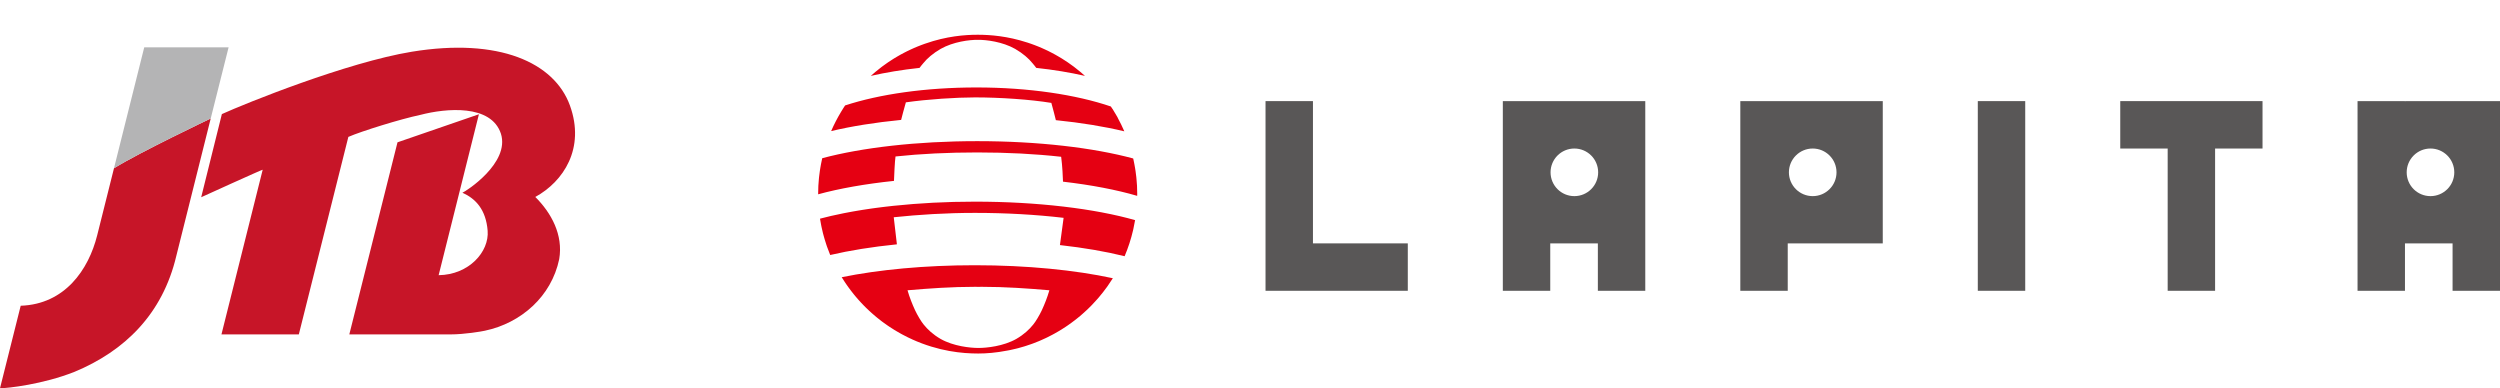
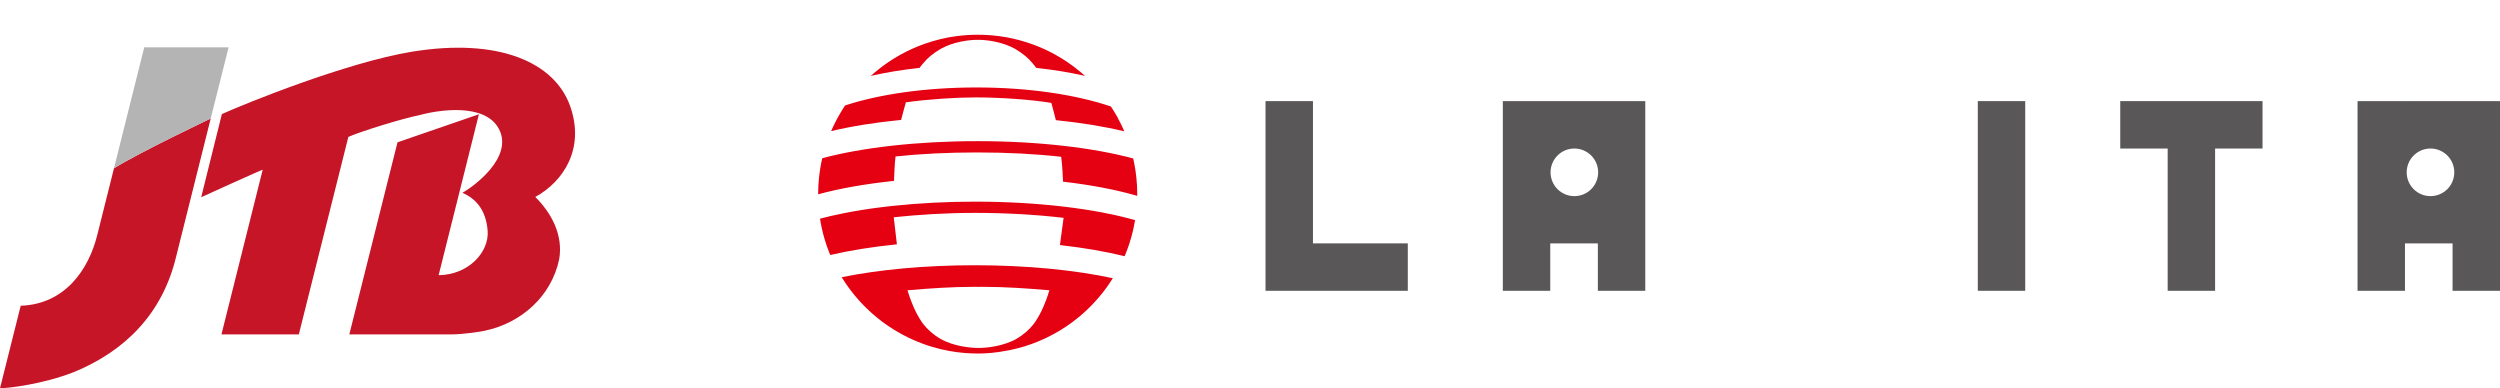
<svg xmlns="http://www.w3.org/2000/svg" version="1.1" id="Layer-1" x="0px" y="0px" width="1200px" height="186.367px" viewBox="0 0 1200 186.367" style="enable-background:new 0 0 1200 186.367;" xml:space="preserve">
  <style type="text/css">
	.st0{fill:none;}
	.st1{fill:#595757;}
	.st2{fill:#E50012;}
	.st3{fill:#C71528;}
	.st4{fill:#B4B4B5;}
</style>
  <rect class="st0" width="1200" height="186.367" />
  <g>
    <g>
      <g>
        <polygon class="st1" points="630.218,116.821 630.218,94.056 630.218,71.295 630.218,48.535 607.454,48.535 607.454,71.295      607.454,94.056 607.454,116.821 607.454,139.579 630.218,139.579 652.98,139.579 675.743,139.579 675.743,116.821      652.98,116.821    " />
        <polygon class="st1" points="949.345,71.295 949.345,94.056 949.345,116.821 949.345,139.579 972.108,139.579 972.108,116.821      972.108,94.056 972.108,71.295 972.108,48.535 949.345,48.535    " />
        <polygon class="st1" points="1040.482,48.535 1017.722,48.535 1017.722,71.295 1040.482,71.295 1040.482,94.056      1040.482,116.821 1040.482,139.579 1063.247,139.579 1063.247,116.821 1063.247,94.056 1063.247,71.295 1086.01,71.295      1086.01,48.535 1063.247,48.535    " />
        <path class="st1" d="M744.12,48.535h-8.477h-14.286v22.76v22.76v22.765v22.758h22.763v-22.758h22.853v22.758h22.761v-22.758     V94.056v-22.76v-22.76h-22.761H744.12z M755.693,94.141c-6.31,0-11.427-5.111-11.427-11.423c0-6.309,5.116-11.428,11.427-11.428     c6.309,0,11.425,5.119,11.425,11.428C767.119,89.03,762.003,94.141,755.693,94.141z" />
-         <path class="st1" d="M872.729,48.535h-14.616H835.35v22.76v22.76v22.765v22.758h22.763v-22.758h4.731h18.032h22.853V94.056     v-22.76v-22.76h-22.853H872.729z M870.105,94.141c-6.312,0-11.428-5.111-11.428-11.423c0-6.309,5.116-11.428,11.428-11.428     c6.309,0,11.423,5.119,11.423,11.428C881.528,89.03,876.414,94.141,870.105,94.141z" />
        <path class="st1" d="M1177.237,48.535h-22.76l-0.091,0.326v-0.326h-22.763v22.76v22.76v22.765v22.758h22.763v-22.758h22.851     v22.758H1200v-22.758V94.056v-22.76v-22.76H1177.237z M1166.635,94.141c-6.312,0-11.425-5.111-11.425-11.423     c0-6.309,5.114-11.428,11.425-11.428s11.425,5.119,11.425,11.428C1178.06,89.03,1172.947,94.141,1166.635,94.141z" />
      </g>
      <g>
        <g>
          <g>
            <path class="st2" d="M418.234,36.129c1.338-1.196,2.723-2.342,4.143-3.439C420.957,33.787,419.572,34.933,418.234,36.129z" />
-             <path class="st2" d="M545.779,89.63c-0.008-0.191-0.016-0.383-0.021-0.572c-0.067-1.066-0.148-2.109-0.246-3.162       c-0.034-0.334-0.065-0.673-0.098-1.006c-0.096-0.929-0.217-1.861-0.355-2.785c-0.067-0.461-0.142-0.924-0.22-1.382       c-0.098-0.634-0.22-1.258-0.334-1.884c-0.142-0.75-0.3-1.504-0.456-2.254c-0.044-0.176-0.085-0.342-0.129-0.515h-0.01       l0.01-0.008c-18.956-5.124-45.474-8.31-74.853-8.31c-29.111,0-55.419,3.129-74.337,8.172l0.008,0.008       c-0.022,0.005-0.037,0.013-0.058,0.018c-0.049,0.202-0.092,0.399-0.138,0.59c-0.171,0.768-0.326,1.542-0.48,2.313       c-0.116,0.613-0.222,1.234-0.325,1.858c-0.083,0.448-0.148,0.9-0.215,1.353c-0.138,0.932-0.257,1.871-0.361,2.821       c-0.038,0.331-0.072,0.655-0.098,0.991c-0.104,1.053-0.185,2.109-0.246,3.17c-0.008,0.197-0.015,0.391-0.023,0.585       c-0.053,1.183-0.087,2.368-0.087,3.563c0,0.021,0,0.039,0,0.065c10.163-2.782,22.556-4.981,36.4-6.441       c0.061-1.835,0.389-9.588,0.737-11.718c12.106-1.291,25.348-1.933,39.224-1.933c14.392,0,27.821,0.696,40.289,2.083       c0.606,4.397,0.82,10.101,0.885,11.946c13.667,1.586,25.783,3.918,35.604,6.809c0-0.269,0.023-0.541,0.023-0.81       C545.87,92.001,545.834,90.813,545.779,89.63z" />
+             <path class="st2" d="M545.779,89.63c-0.008-0.191-0.016-0.383-0.021-0.572c-0.067-1.066-0.148-2.109-0.246-3.162       c-0.034-0.334-0.065-0.673-0.098-1.006c-0.096-0.929-0.217-1.861-0.355-2.785c-0.067-0.461-0.142-0.924-0.22-1.382       c-0.098-0.634-0.22-1.258-0.334-1.884c-0.142-0.75-0.3-1.504-0.456-2.254c-0.044-0.176-0.085-0.342-0.129-0.515l0.01-0.008c-18.956-5.124-45.474-8.31-74.853-8.31c-29.111,0-55.419,3.129-74.337,8.172l0.008,0.008       c-0.022,0.005-0.037,0.013-0.058,0.018c-0.049,0.202-0.092,0.399-0.138,0.59c-0.171,0.768-0.326,1.542-0.48,2.313       c-0.116,0.613-0.222,1.234-0.325,1.858c-0.083,0.448-0.148,0.9-0.215,1.353c-0.138,0.932-0.257,1.871-0.361,2.821       c-0.038,0.331-0.072,0.655-0.098,0.991c-0.104,1.053-0.185,2.109-0.246,3.17c-0.008,0.197-0.015,0.391-0.023,0.585       c-0.053,1.183-0.087,2.368-0.087,3.563c0,0.021,0,0.039,0,0.065c10.163-2.782,22.556-4.981,36.4-6.441       c0.061-1.835,0.389-9.588,0.737-11.718c12.106-1.291,25.348-1.933,39.224-1.933c14.392,0,27.821,0.696,40.289,2.083       c0.606,4.397,0.82,10.101,0.885,11.946c13.667,1.586,25.783,3.918,35.604,6.809c0-0.269,0.023-0.541,0.023-0.81       C545.87,92.001,545.834,90.813,545.779,89.63z" />
            <path class="st2" d="M529.095,101.993c-0.023-0.01-0.034-0.01-0.052-0.018c-1.17-0.22-2.365-0.43-3.566-0.639       c-0.287-0.047-0.564-0.103-0.849-0.15c-1.079-0.186-2.184-0.362-3.281-0.531c-0.43-0.065-0.846-0.14-1.276-0.205       c-1.048-0.163-2.122-0.303-3.194-0.455c-0.507-0.073-1.001-0.148-1.514-0.215c-1.092-0.145-2.202-0.282-3.31-0.414       c-0.51-0.067-1.004-0.132-1.522-0.192c-0.093-0.013-0.189-0.026-0.285-0.039v0.008c-12.919-1.504-27.223-2.35-42.279-2.35       c-13.758,0-26.871,0.714-38.895,1.982v-0.008c-0.243,0.023-0.485,0.054-0.727,0.085c-1.098,0.111-2.176,0.238-3.255,0.368       c-0.549,0.065-1.106,0.127-1.651,0.199c-1.013,0.122-2.007,0.256-3.001,0.388c-0.609,0.08-1.214,0.163-1.814,0.243       c-0.877,0.124-1.734,0.256-2.597,0.386c-0.697,0.103-1.405,0.212-2.096,0.321c-0.688,0.109-1.372,0.225-2.052,0.339       c-0.824,0.137-1.656,0.277-2.47,0.422c-0.469,0.08-0.925,0.173-1.39,0.256c-0.994,0.181-1.99,0.37-2.954,0.559       c-0.18,0.034-0.347,0.075-0.528,0.111c-3.86,0.771-7.524,1.612-10.93,2.52c0,0.008,0,0.008,0,0.008       c-0.009,0-0.018,0.01-0.026,0.01l0.028,0.026c0.159,1.033,0.353,2.052,0.549,3.069c0.07,0.331,0.129,0.66,0.203,0.994       c0.201,0.942,0.415,1.881,0.647,2.811c0.112,0.44,0.232,0.869,0.352,1.307c0.149,0.551,0.309,1.107,0.471,1.664       c0.259,0.88,0.532,1.752,0.824,2.616c0.107,0.331,0.219,0.655,0.334,0.986c0.469,1.338,0.967,2.658,1.51,3.952       c9.314-2.179,20.139-3.926,32.014-5.127c-0.057-0.43-1.511-12.983-1.511-12.983s0.124-0.013,0-0.013       c12.026-1.268,25.207-2.099,38.965-2.099c15.056,0,29.361,0.846,42.279,2.347v-0.005c0.096,0.01,0.192,0.023,0.285,0.034       c0,0-1.493,11.089-1.76,13.079c11.568,1.294,22.072,3.111,31.052,5.344c1.685-3.983,3.049-8.139,4.048-12.434       c0.049-0.215,0.098-0.43,0.145-0.644c0.306-1.341,0.572-2.691,0.797-4.06c0.01-0.065,0.021-0.119,0.031-0.181       C540.083,104.306,534.804,103.069,529.095,101.993z" />
          </g>
          <path class="st2" d="M539.672,63.038c-0.976-2.262-2.057-4.467-3.237-6.615c0.023,0.013,0.044,0.021,0.07,0.031      c-0.606-1.092-1.278-2.213-2.011-3.377c-0.176-0.277-0.339-0.572-0.512-0.846c-0.013-0.008-0.028-0.008-0.046-0.015      c-0.233-0.365-0.479-0.732-0.73-1.105c-16.583-5.644-39.349-9.133-64.495-9.133c-24.497,0-46.601,3.245-63.066,8.633      c-0.254,0.388-0.495,0.756-0.725,1.121c0,0.002-0.005,0.002-0.005,0.002c-0.026,0.036-0.047,0.075-0.069,0.114      c-0.436,0.688-0.838,1.346-1.209,1.964c-1.749,2.917-3.323,5.955-4.686,9.112c9.704-2.311,21.084-4.146,33.592-5.372      c0.348-1.623,1.57-5.807,2.274-8.426c10.468-1.499,24.279-2.376,33.216-2.376c11.752,0,26.502,0.976,36.616,2.642      c0.673,2.544,1.843,6.765,2.166,8.284C519.057,58.92,530.18,60.747,539.672,63.038z" />
        </g>
        <path class="st2" d="M534.147,133.549l0.01-0.003c-18.001-3.892-41.069-6.232-66.228-6.232c-24.08,0-46.235,2.145-63.871,5.742     l0.001,0.003c-0.014,0.003-0.027,0.005-0.04,0.008c0.083,0.135,0.172,0.267,0.256,0.399c0.395,0.637,0.797,1.268,1.211,1.892     c0.276,0.419,0.56,0.833,0.845,1.247c0.339,0.487,0.684,0.97,1.034,1.452c0.384,0.528,0.775,1.053,1.172,1.571     c0.418,0.546,0.841,1.089,1.275,1.623c0.307,0.378,0.617,0.753,0.93,1.126c0.421,0.497,0.849,0.991,1.281,1.48     c0.41,0.458,0.824,0.916,1.243,1.369c0.467,0.502,0.937,0.996,1.416,1.486c0.326,0.329,0.651,0.655,0.981,0.981     c0.542,0.533,1.093,1.056,1.65,1.573c0.383,0.355,0.768,0.701,1.157,1.046c0.527,0.471,1.057,0.929,1.598,1.384     c0.328,0.274,0.655,0.549,0.987,0.82c0.739,0.6,1.482,1.188,2.241,1.762c0.27,0.199,0.547,0.396,0.822,0.598     c0.596,0.435,1.202,0.867,1.812,1.289c0.32,0.217,0.638,0.44,0.961,0.655c0.814,0.544,1.636,1.071,2.473,1.584     c0.273,0.171,0.55,0.329,0.824,0.489c0.677,0.404,1.359,0.797,2.047,1.18c0.299,0.163,0.596,0.329,0.895,0.492     c0.891,0.479,1.791,0.942,2.702,1.385c0.272,0.132,0.546,0.259,0.822,0.386c0.351,0.168,0.706,0.321,1.058,0.481     c0.004,0.008,0.004,0.021,0.007,0.029c12.906,5.859,24.292,6.842,31.78,6.842h0.097c3.746,0,8.514-0.342,13.958-1.418     c0.308-0.059,0.622-0.103,0.929-0.168c0.209-0.039,0.413-0.088,0.62-0.132c0.925-0.194,1.84-0.407,2.75-0.634     c0.267-0.065,0.533-0.129,0.797-0.199c1.033-0.269,2.055-0.562,3.068-0.872c0.268-0.083,0.533-0.168,0.8-0.256     c0.829-0.267,1.656-0.546,2.471-0.836c0.267-0.096,0.536-0.186,0.802-0.285c0.96-0.357,1.91-0.732,2.852-1.123     c0.318-0.134,0.634-0.274,0.947-0.409c0.737-0.318,1.47-0.652,2.194-0.991c0.277-0.132,0.556-0.256,0.831-0.391     c0.88-0.425,1.744-0.87,2.603-1.333c0.36-0.191,0.719-0.391,1.074-0.587c0.645-0.357,1.278-0.722,1.91-1.097     c0.438-0.261,0.875-0.523,1.31-0.792c0.639-0.399,1.271-0.802,1.899-1.219c0.396-0.264,0.789-0.528,1.18-0.797     c0.538-0.37,1.066-0.753,1.594-1.136c0.572-0.417,1.141-0.841,1.7-1.273c0.438-0.339,0.872-0.678,1.302-1.025     c0.427-0.342,0.844-0.683,1.258-1.032c0.411-0.347,0.815-0.704,1.219-1.056c0.66-0.582,1.312-1.17,1.951-1.773     c0.306-0.287,0.606-0.569,0.903-0.862c0.44-0.427,0.877-0.859,1.307-1.297c0.192-0.194,0.378-0.396,0.567-0.593     c0.807-0.844,1.599-1.7,2.368-2.58c0.204-0.233,0.411-0.471,0.616-0.709c1.387-1.623,2.709-3.305,3.957-5.044     c0.13-0.179,0.256-0.36,0.386-0.541c0.849-1.201,1.667-2.422,2.446-3.675C534.157,133.551,534.152,133.549,534.147,133.549z      M469.556,167.015c-3.838,0-11.89-0.825-18.056-4.322c-3.638-2.104-6.184-4.485-8.13-6.899c-1.128-1.335-3.063-4.562-4.182-6.977     c-1.307-2.836-2.551-5.949-3.585-9.484c10.271-0.89,21.156-1.667,32.568-1.667c1.127,0.062,1.83,0.021,2.968,0     c11.412,0,22.295,0.776,32.565,1.667c-1.03,3.535-2.277,6.648-3.584,9.484c-1.115,2.414-3.054,5.642-4.18,6.977     c-1.946,2.414-4.492,4.795-8.131,6.899c-6.166,3.496-14.218,4.322-18.056,4.322H469.556z" />
        <path class="st2" d="M520.788,36.429c-0.091-0.086-0.191-0.168-0.287-0.251c-1.335-1.195-2.722-2.339-4.141-3.439     c-0.303-0.236-0.598-0.481-0.903-0.714c-0.546-0.409-1.11-0.802-1.669-1.195c-0.409-0.293-0.812-0.595-1.229-0.877     c-0.536-0.365-1.084-0.712-1.63-1.063c-0.453-0.293-0.906-0.593-1.361-0.877c-0.538-0.331-1.089-0.644-1.635-0.965     c-0.487-0.279-0.968-0.564-1.457-0.836c-0.543-0.298-1.095-0.585-1.643-0.875c-0.512-0.267-1.025-0.533-1.54-0.787     c-0.549-0.269-1.102-0.528-1.656-0.784c-0.538-0.254-1.077-0.497-1.62-0.735c-0.549-0.241-1.108-0.471-1.664-0.699     c-0.562-0.228-1.126-0.45-1.695-0.665c-0.135-0.052-0.274-0.101-0.414-0.153c-0.039-0.016-0.078-0.026-0.116-0.042     c-0.381-0.142-0.758-0.285-1.141-0.419c-0.176-0.065-0.357-0.122-0.538-0.184c-0.386-0.135-0.768-0.264-1.152-0.388     c-0.026-0.008-0.052-0.021-0.078-0.028c-0.062-0.021-0.124-0.036-0.188-0.057c-9.494-3.09-17.788-3.711-23.628-3.714h-0.096     c-6.158,0-14.984,0.681-25.116,4.234c-0.135,0.044-0.271,0.088-0.405,0.137c-0.32,0.111-0.635,0.233-0.95,0.347     c-0.12,0.044-0.239,0.088-0.36,0.132c-0.12,0.047-0.242,0.088-0.362,0.135c-0.569,0.215-1.134,0.437-1.695,0.665     c-0.558,0.228-1.114,0.458-1.664,0.699c-0.543,0.238-1.08,0.481-1.619,0.735c-0.554,0.256-1.109,0.515-1.655,0.784     c-0.518,0.254-1.028,0.52-1.541,0.787c-0.55,0.29-1.101,0.577-1.643,0.875c-0.491,0.272-0.973,0.556-1.457,0.836     c-0.546,0.321-1.096,0.634-1.636,0.965c-0.458,0.285-0.908,0.585-1.364,0.877c-0.545,0.352-1.093,0.699-1.629,1.063     c-0.417,0.282-0.822,0.585-1.231,0.877c-0.559,0.393-1.12,0.787-1.665,1.195c-0.308,0.233-0.604,0.479-0.907,0.714     c-1.419,1.1-2.803,2.244-4.139,3.439c-0.096,0.083-0.194,0.166-0.287,0.251c7.154-1.641,15.015-2.94,23.389-3.841     c0.469-0.758,1.245-1.483,1.764-2.197c1.859-2.331,4.69-4.79,8.368-6.917c6.102-3.46,13.906-4.407,17.877-4.348     c3.969-0.06,11.789,0.887,17.893,4.348c3.676,2.127,6.507,4.586,8.366,6.917c0.518,0.714,1.294,1.439,1.762,2.197     C505.774,33.49,513.633,34.789,520.788,36.429z" />
      </g>
    </g>
    <g>
      <g>
        <g>
          <g>
            <g>
              <path class="st3" d="M256.944,94.54c7.701,7.673,13.457,18.184,11.476,29.848c-3.734,17.894-18.276,30.684-35.693,34.359        c-1.502,0.352-9.881,1.766-16.42,1.766H167.67l23.128-92.202l39.08-13.468l-19.331,77.247        c14.538-0.201,24.309-11.228,23.523-21.322c-0.808-10.136-5.69-15.367-12.11-18.263c1.517-0.555,22.944-14.223,18.472-28.355        c-4.701-14.156-26.191-12.262-38.656-9.007c-9.446,1.976-28.291,7.838-34.567,10.57l-23.774,94.802h-37.138l19.796-79.051        c-0.458-0.024-29.523,13.215-29.523,13.215l9.926-39.914c11.435-5.188,59.997-24.804,91.126-29.927        c41.94-6.869,68.467,5.186,75.942,25.796C281.017,71.225,270.424,87.156,256.944,94.54z" />
            </g>
          </g>
        </g>
        <path class="st3" d="M54.648,81.02l-8.016,31.992c-4.133,16.42-15.461,33.027-36.696,33.744L0,186.367     c3.587,0,20.647-1.878,35.816-7.909c23.918-9.95,42.227-27.593,48.832-55.705l16.498-65.884     c-0.675,0.334-33.457,15.905-46.431,23.868L54.648,81.02z" />
        <path class="st4" d="M69.235,22.713L54.714,80.738c12.975-7.963,45.756-23.534,46.431-23.868l8.586-34.156H69.235z" />
      </g>
    </g>
  </g>
</svg>